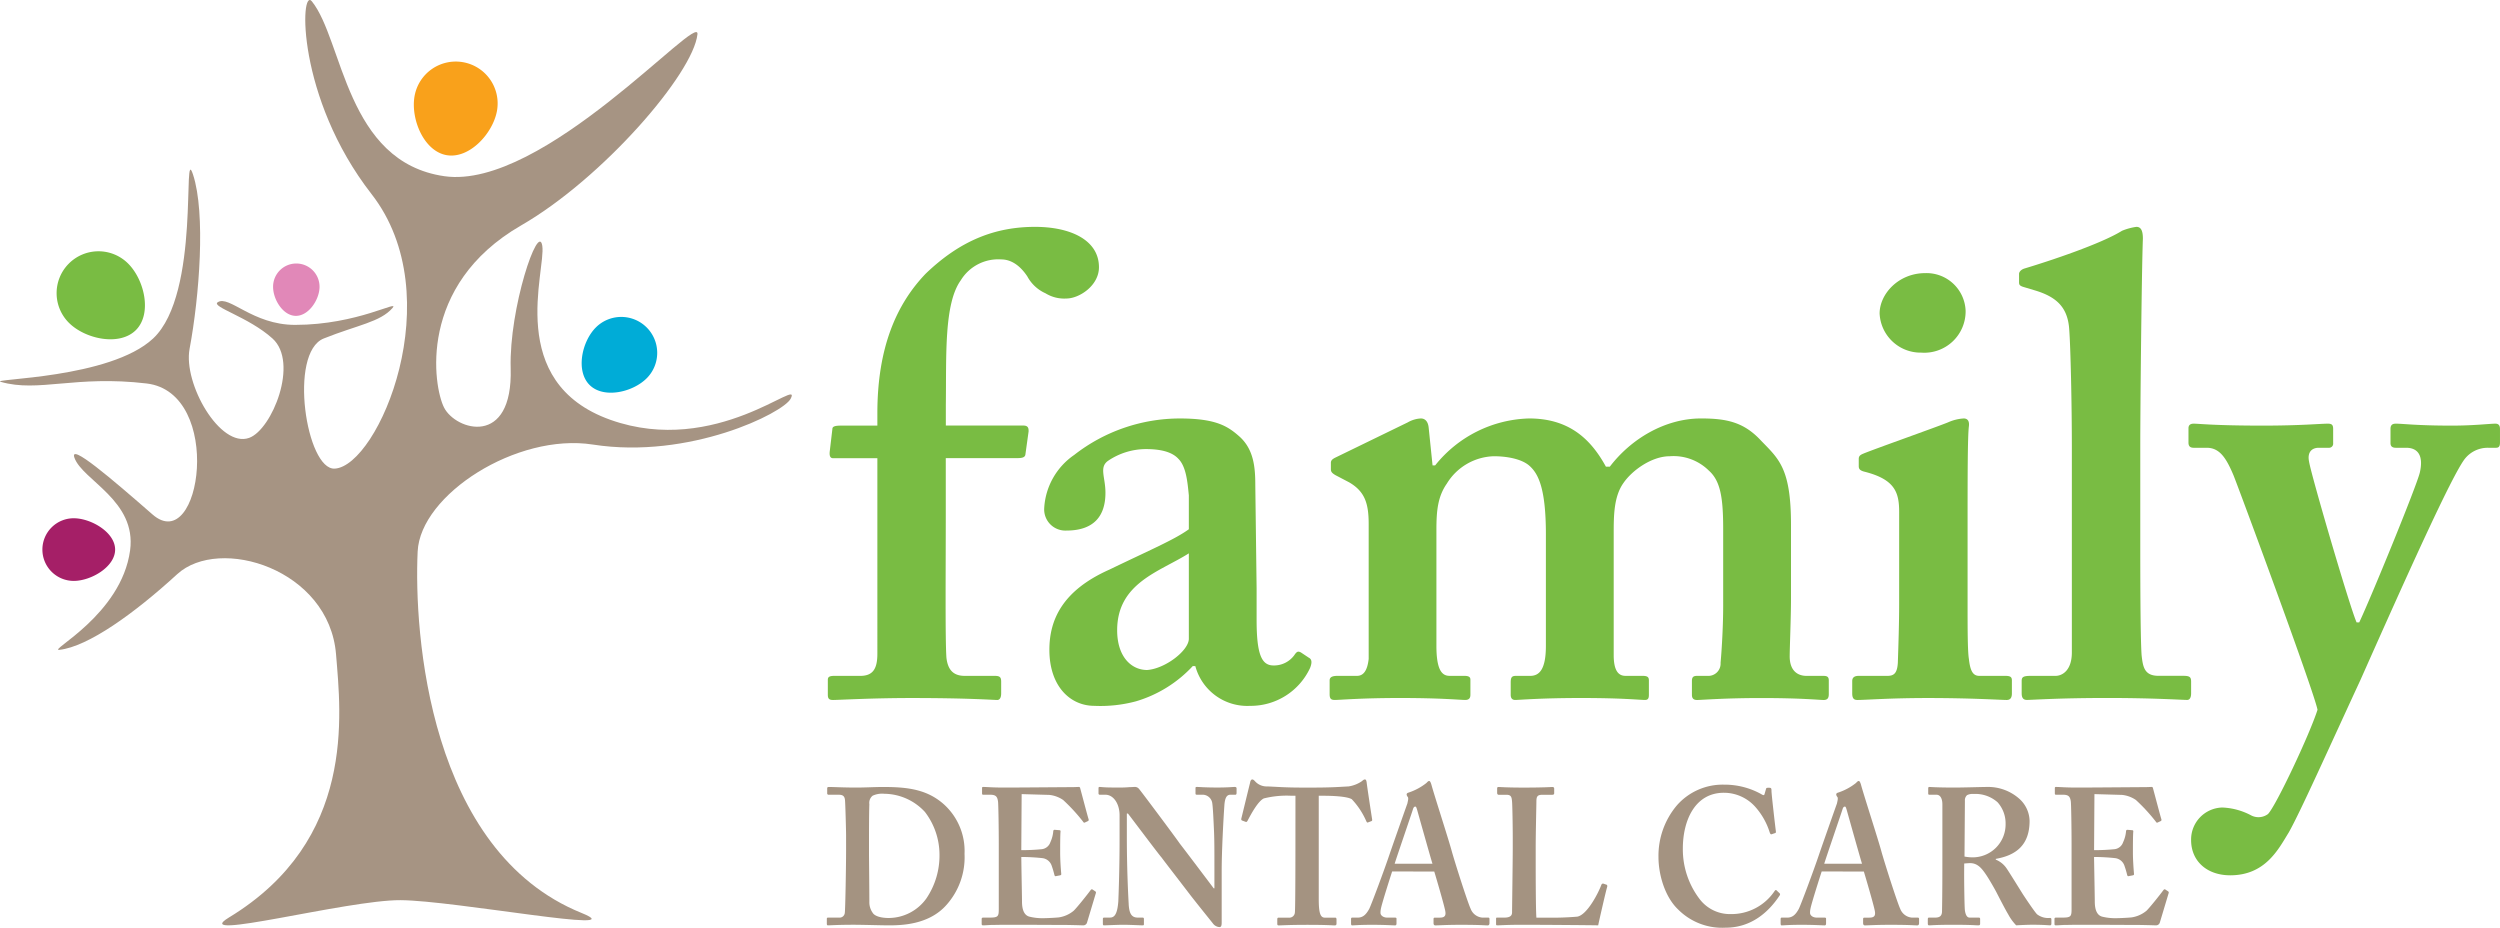
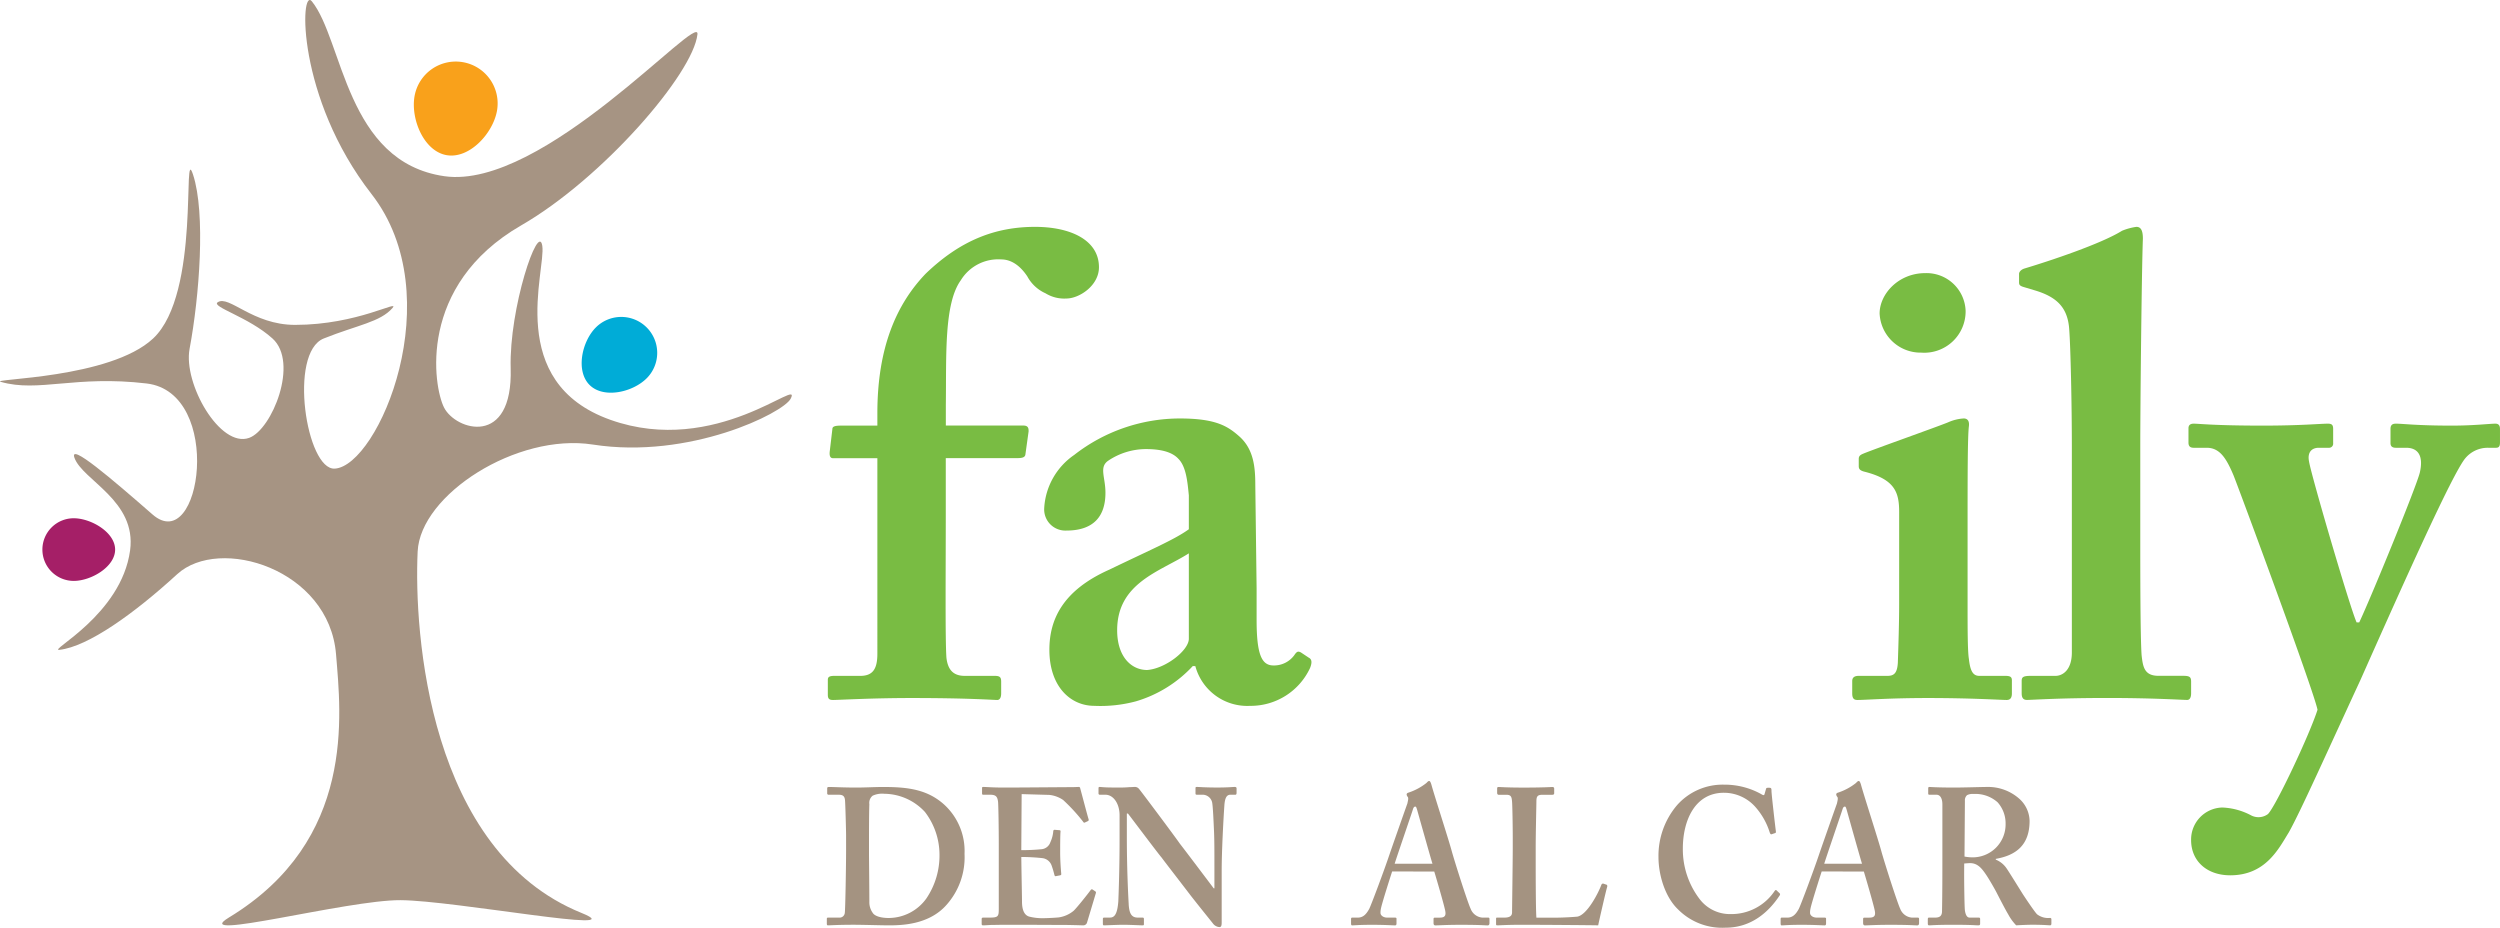
<svg xmlns="http://www.w3.org/2000/svg" id="Layer_1" data-name="Layer 1" viewBox="0 0 360 133.585">
  <defs>
    <style>
      .cls-1 {
        fill: #a49381;
      }

      .cls-2 {
        fill: #00acd7;
      }

      .cls-3 {
        fill: #a51f67;
      }

      .cls-4 {
        fill: #a69483;
      }

      .cls-5 {
        fill: #f9a11b;
      }

      .cls-6 {
        fill: #e188b8;
      }

      .cls-7 {
        fill: #79bc43;
      }
    </style>
  </defs>
  <g>
    <path class="cls-1" d="M125.136,123.065c0,.335.052,5.08.052,6.81a2.59,2.59,0,0,0,.472,1.561c.314.53,1.307.755,2.3.755a6.709,6.709,0,0,0,5.442-2.82,11.026,11.026,0,0,0,1.885-6.362,10.141,10.141,0,0,0-2.092-6.082,8.066,8.066,0,0,0-5.861-2.624,3.247,3.247,0,0,0-1.674.278,1.325,1.325,0,0,0-.472,1.229c-.052,1.171-.052,4.8-.052,5.244Zm-3.3-2.734c0-.726-.105-4.691-.157-5.109-.054-.67-.418-.78-.941-.78h-1.413a.189.189,0,0,1-.209-.195v-.753c0-.112.1-.168.233-.168.76,0,2.121.083,3.952.083,1.308,0,2.618-.083,3.925-.083,3.505,0,6.329.361,8.738,2.538a9.047,9.047,0,0,1,2.929,7.089,10.283,10.283,0,0,1-2.563,7.312c-2.564,2.957-6.644,2.986-8.425,2.986-.993,0-3.662-.085-4.97-.085-2.3,0-3.35.085-3.716.085-.1,0-.155-.056-.155-.251v-.7c0-.112.052-.168.209-.168h1.517a.756.756,0,0,0,.864-.7c.077-.557.182-6.864.182-8.984Z" />
    <path class="cls-1" d="M147.09,125.075c.024,1.5.078,4.241.078,4.742,0,1.454.47,2.011,1.047,2.177a7.7,7.7,0,0,0,2.04.225c.472,0,1.674-.058,2.2-.112a4.313,4.313,0,0,0,2.146-.951c.47-.445,1.937-2.285,2.433-2.956.106-.14.182-.169.288-.113l.418.279c.078.058.105.141.054.278l-1.256,4.188a.562.562,0,0,1-.578.418c-.13,0-.7-.027-2.327-.056-1.649,0-4.343-.027-8.711-.027-.968,0-1.676.027-2.224.027-.523.029-.89.056-1.125.056-.158,0-.212-.056-.212-.225v-.669c0-.166.054-.222.263-.222h.89c1.2,0,1.31-.167,1.31-1.2v-9.376c0-2.287-.054-5.749-.108-6.14-.1-.755-.364-.977-1.15-.977h-.993c-.106,0-.158-.054-.158-.193v-.728c0-.139.025-.2.158-.2.575,0,1.518.113,3.662.084h.732c1.15,0,7.169-.054,8.319-.054.421,0,.917-.03,1.047-.03a.185.185,0,0,1,.209.169c.106.362,1.1,4.159,1.205,4.437.051.166.024.249-.079.308l-.472.22c-.078.029-.155,0-.236-.137a25.43,25.43,0,0,0-2.875-3.125,4.312,4.312,0,0,0-1.991-.726l-3.977-.114-.051,8.067a27.9,27.9,0,0,0,2.981-.139,1.482,1.482,0,0,0,1.206-1,4.708,4.708,0,0,0,.416-1.564.2.2,0,0,1,.211-.224l.679.056c.1,0,.186.056.157.224-.052.447-.052,2.29-.052,3.015,0,1.115.1,2.454.158,3.069,0,.14-.054.167-.209.2l-.575.11c-.106.027-.158-.027-.209-.2a12.777,12.777,0,0,0-.42-1.395,1.614,1.614,0,0,0-1.308-1,29.039,29.039,0,0,0-3.035-.166Z" />
    <path class="cls-1" d="M162.266,120.553c0,4.745.209,8.652.26,9.517.054,1.4.369,2.064,1.308,2.064h.683c.207,0,.207.113.207.252v.64c0,.169,0,.225-.207.225-.263,0-1.833-.083-2.826-.083-.681,0-2.461.083-2.721.083-.106,0-.157-.056-.157-.252v-.7a.174.174,0,0,1,.157-.169h.89c.678,0,1.044-.613,1.177-2.316.024-.5.182-4.408.182-8.874V117.4c0-1.676-.89-2.959-2.04-2.959h-.838a.181.181,0,0,1-.155-.2v-.752c0-.113.051-.169.155-.169.132,0,.341.029.813.056s1.175.027,2.328.027c.444,0,.835-.027,1.15-.054.339,0,.575-.029.732-.029a.747.747,0,0,1,.629.252c.261.278,5.388,7.144,5.911,7.924.367.447,4.449,5.861,4.867,6.421h.105v-2.905c0-2.456,0-3.851-.054-5.244-.051-1.06-.155-3.8-.287-4.271a1.416,1.416,0,0,0-1.386-1.06h-.838c-.158,0-.158-.113-.158-.252v-.64c0-.169,0-.225.209-.225.317,0,1.155.083,2.932.083,1.571,0,2.2-.083,2.512-.083.209,0,.261.112.261.2v.642c0,.166-.052.279-.158.279h-.732c-.524,0-.784.447-.863,1.478-.132,1.9-.391,6.587-.391,9.434v7.367c0,.391,0,.781-.317.781a1.272,1.272,0,0,1-.887-.447c-.209-.278-1.622-2.008-3.244-4.075-1.831-2.4-3.873-5.024-4.186-5.469-.366-.39-4.554-5.971-4.866-6.364h-.157Z" />
-     <path class="cls-1" d="M186.546,114.581h-.731a13.625,13.625,0,0,0-3.821.39c-.836.391-1.831,2.236-2.328,3.184-.078.137-.157.249-.285.193l-.523-.193c-.108-.058-.133-.142-.108-.281.263-1.06,1.15-4.745,1.258-5.133.052-.391.209-.5.312-.5.157,0,.263.113.42.279a2.254,2.254,0,0,0,1.777.726c1.414.056,2.512.166,5.076.166h1.413c2.878,0,3.976-.11,5.181-.166a4.62,4.62,0,0,0,1.882-.726c.211-.166.315-.279.47-.279s.211.113.263.447c.051.5.575,3.963.784,5.3.027.171-.025.225-.1.252l-.523.2c-.106.024-.157-.059-.234-.225a11.006,11.006,0,0,0-2.069-3.125c-.732-.447-3.087-.5-4.028-.5H189.9v14.875c0,2.121.263,2.678.89,2.678H192.3c.105,0,.157.112.157.254v.584c0,.166-.052.278-.263.278-.258,0-1.1-.083-3.923-.083-2.669,0-3.765.083-4.131.083-.16,0-.211-.056-.211-.251v-.643c0-.166.078-.222.182-.222H185.6a.8.8,0,0,0,.865-.751c.077-.728.077-9.267.077-9.824Z" />
    <path class="cls-1" d="M206.275,124.376c-.26-.808-2.042-7.171-2.2-7.728-.1-.337-.157-.5-.26-.5-.16,0-.263.112-.342.361-.1.364-2.46,7.228-2.642,7.87Zm-5.807,1.117c-.211.643-1.492,4.633-1.622,5.385a2.5,2.5,0,0,0-.054.587c0,.361.42.669.943.669h1.1c.209,0,.261.056.261.14v.7c0,.169-.052.281-.209.281-.366,0-1.465-.083-3.3-.083-1.937,0-2.512.083-2.88.083-.155,0-.155-.169-.155-.364v-.53c0-.167.051-.223.155-.223h.786c.732,0,1.2-.388,1.674-1.256.263-.5,2.148-5.524,2.932-7.87.182-.557,2.3-6.585,2.565-7.31.05-.279.209-.782.05-.949a.653.653,0,0,1-.157-.334c0-.113.053-.225.262-.281a8.329,8.329,0,0,0,2.591-1.393c.157-.169.26-.281.391-.281.157,0,.263.335.314.5.472,1.73,2.512,7.981,2.984,9.767.627,2.174,2.3,7.367,2.669,8.119a1.974,1.974,0,0,0,1.674,1.285h.835c.158,0,.209.056.209.2v.584c0,.168-.051.337-.26.337-.472,0-1-.083-3.871-.083-2.2,0-3.089.083-3.665.083-.209,0-.26-.169-.26-.337v-.557c0-.167.051-.223.209-.223h.678c.735,0,.944-.278.787-1.031-.209-1.006-1.256-4.579-1.571-5.61Z" />
    <path class="cls-1" d="M231.393,127.418c.052.057.052.113.052.279-.1.166-1.151,4.8-1.308,5.554-.678-.027-8.214-.083-10.883-.083-2.354,0-3.3.083-3.61.083-.209,0-.209-.056-.209-.252v-.642c0-.167,0-.223.157-.223h1.045c.943,0,1.1-.388,1.1-.752,0-.5.1-7.48.1-9.153v-1.564c0-1.786-.054-4.745-.1-5.219-.054-.728-.158-1-.838-1h-1.1c-.157,0-.209-.169-.209-.252v-.64c0-.169.052-.225.209-.225.263,0,1.2.083,3.611.083,2.826,0,3.922-.083,4.133-.083s.261.112.261.254v.64c0,.11-.052.223-.261.223h-1.413c-.784,0-.889.276-.889,1.033,0,.389-.1,4.574-.1,6.529v2.4c0,.5,0,6.531.1,7.731h1.464a42.18,42.18,0,0,0,4.4-.139c1.465-.222,3.138-3.572,3.507-4.633.106-.112.155-.166.314-.112Z" />
    <path class="cls-1" d="M256.251,128.618a.226.226,0,0,1,.051.278c-1.57,2.4-4.08,4.689-7.8,4.689a8.941,8.941,0,0,1-6.854-2.624c-1.937-1.84-2.827-5.077-2.827-7.533a11.246,11.246,0,0,1,2.67-7.479,8.777,8.777,0,0,1,6.8-2.959,10.848,10.848,0,0,1,5.285,1.339c.366.225.471.225.523,0l.209-.724c.052-.168.106-.168.418-.168s.368.056.368.445c0,.5.522,4.967.627,5.8.025.169,0,.252-.1.279l-.5.168c-.133.056-.209-.056-.288-.278a10.018,10.018,0,0,0-2.042-3.629,6.053,6.053,0,0,0-4.549-2.064c-4.188,0-5.913,4.017-5.913,8.036a11.8,11.8,0,0,0,2.406,7.257,5.48,5.48,0,0,0,4.5,2.177,7.479,7.479,0,0,0,6.25-3.238c.133-.2.238-.278.315-.2Z" />
    <path class="cls-1" d="M268.13,124.376c-.261-.808-2.04-7.171-2.2-7.728-.1-.337-.155-.5-.258-.5-.157,0-.261.112-.339.361-.106.364-2.461,7.228-2.643,7.87Zm-5.808,1.117c-.209.643-1.49,4.633-1.62,5.385a2.5,2.5,0,0,0-.054.587c0,.361.418.669.944.669h1.1c.209,0,.261.056.261.14v.7c0,.169-.052.281-.209.281-.368,0-1.465-.083-3.3-.083-1.934,0-2.51.083-2.878.083-.155,0-.155-.169-.155-.364v-.53c0-.167.052-.223.155-.223h.784c.735,0,1.207-.388,1.676-1.256.261-.5,2.146-5.524,2.93-7.87.184-.557,2.3-6.585,2.565-7.31.052-.279.209-.782.052-.949a.661.661,0,0,1-.157-.334c0-.113.052-.225.261-.281a8.265,8.265,0,0,0,2.59-1.393c.157-.169.263-.281.393-.281.157,0,.261.335.312.5.472,1.73,2.512,7.981,2.984,9.767.627,2.174,2.3,7.367,2.669,8.119a1.977,1.977,0,0,0,1.674,1.285h.838c.157,0,.209.056.209.2v.584c0,.168-.052.337-.263.337-.47,0-.993-.083-3.869-.083-2.2,0-3.089.083-3.666.083-.207,0-.261-.169-.261-.337v-.557c0-.167.054-.223.211-.223h.679c.732,0,.941-.278.786-1.031-.209-1.006-1.256-4.579-1.57-5.61Z" />
    <path class="cls-1" d="M282.888,123.344a6.579,6.579,0,0,0,1,.113,4.743,4.743,0,0,0,4.918-4.8,4.567,4.567,0,0,0-1.151-3.126,4.806,4.806,0,0,0-3.453-1.2,1.76,1.76,0,0,0-.944.169.989.989,0,0,0-.312.809Zm-.051,2.512c0,1.674.051,4.8.105,5.217.079.559.261,1.06.679,1.06h1.309c.158,0,.209.086.209.2V133c0,.2-.078.252-.287.252-.342,0-.865-.083-3.586-.083-2.561,0-3.192.083-3.453.083-.155,0-.209-.083-.209-.252v-.642c0-.137.054-.223.157-.223h.89c.575,0,1-.166,1-.921.052-2.788.052-5.412.052-8.036v-7.34c0-.948-.366-1.395-.838-1.395h-1.02c-.13,0-.182-.054-.182-.166v-.755c0-.14.052-.2.182-.2.182,0,1.02.086,3.583.086,1.465,0,3.871-.086,4.658-.086a6.774,6.774,0,0,1,4.76,1.759,4.389,4.389,0,0,1,1.414,3.125c0,3.517-1.989,4.968-4.867,5.471v.112a3.436,3.436,0,0,1,1.571,1.283c.314.447,1.936,3.069,2.145,3.4.158.279,1.831,2.793,2.222,3.181a2.63,2.63,0,0,0,1.861.53c.155,0,.208.084.208.2v.584c0,.2-.053.279-.208.279-.212,0-.892-.083-2.566-.083-.733,0-1.726.056-2.3.083a7.213,7.213,0,0,1-1.15-1.591c-.472-.779-1.492-2.788-1.726-3.235-.263-.5-1-1.788-1.413-2.4-.654-.975-1.256-1.73-2.354-1.73-.106,0-.551.03-.838.057Z" />
-     <path class="cls-1" d="M301.571,125.075c.027,1.5.078,4.241.078,4.742,0,1.454.47,2.011,1.047,2.177a7.708,7.708,0,0,0,2.04.225c.472,0,1.674-.058,2.2-.112a4.326,4.326,0,0,0,2.148-.951c.47-.445,1.935-2.285,2.431-2.956.106-.14.184-.169.288-.113l.42.279c.076.058.1.141.052.278l-1.256,4.188a.561.561,0,0,1-.578.418c-.13,0-.7-.027-2.327-.056-1.649,0-4.341-.027-8.711-.027-.968,0-1.673.027-2.224.027-.523.029-.89.056-1.123.056-.16,0-.211-.056-.211-.225v-.669c0-.166.051-.222.26-.222h.89c1.2,0,1.31-.167,1.31-1.2v-9.376c0-2.287-.054-5.749-.106-6.14-.105-.755-.366-.977-1.152-.977h-.991c-.108,0-.16-.054-.16-.193v-.728c0-.139.027-.2.16-.2.575,0,1.516.113,3.66.084h.732c1.153,0,7.169-.054,8.32-.054.417,0,.916-.03,1.046-.03a.189.189,0,0,1,.212.169c.1.362,1.1,4.159,1.2,4.437.054.166.027.249-.079.308l-.472.22c-.078.029-.155,0-.236-.137a25.672,25.672,0,0,0-2.875-3.125,4.312,4.312,0,0,0-1.991-.726l-3.974-.114-.052,8.067a27.958,27.958,0,0,0,2.981-.139,1.482,1.482,0,0,0,1.2-1,4.661,4.661,0,0,0,.421-1.564.2.2,0,0,1,.206-.224l.681.056c.1,0,.182.056.155.224-.052.447-.052,2.29-.052,3.015,0,1.115.106,2.454.158,3.069,0,.14-.052.167-.209.2l-.575.11c-.106.027-.158-.027-.209-.2a12.8,12.8,0,0,0-.418-1.395,1.619,1.619,0,0,0-1.308-1,29.053,29.053,0,0,0-3.035-.166Z" />
    <path class="cls-2" d="M93.083,47.116a5.175,5.175,0,0,1,.077,7.319c-2,2.041-6.2,3.017-8.24,1.019s-1.155-6.22.845-8.262A5.174,5.174,0,0,1,93.083,47.116Z" />
    <path class="cls-3" d="M6.105,79.14a4.51,4.51,0,0,1,4.51-4.511c2.491,0,5.963,2.018,5.963,4.511s-3.472,4.51-5.963,4.51A4.512,4.512,0,0,1,6.105,79.14Z" />
    <path class="cls-4" d="M87.906,60.457C72.672,55.041,78.641,38.98,78.089,35.4c-.543-3.52-4.8,9-4.551,17.64.332,11.407-7.909,8.96-9.594,5.648-1.531-3.005-3.885-17.585,11.1-26.229C86.793,25.685,99.82,10.6,100.434,4.933c.37-3.414-22.209,22.475-36.429,20.442S49.421,5.8,44.909.193C43.191-1.943,42.667,14.028,53.5,27.944c11.459,14.732.97,39.157-5.289,39.538-4.091.251-6.72-16.692-1.588-18.742,4.9-1.957,8.126-2.357,9.893-4.383,1.143-1.312-4.995,2.426-14.025,2.426-6.137,0-9.517-4.345-11.145-3.255-.975.652,4.451,2.111,7.889,5.212,3.846,3.467-.068,13.129-3.355,14.312-4.19,1.512-9.521-7.813-8.58-12.826,1.405-7.5,2.339-19.482.494-25.091-1.605-4.886,1.184,17.119-5.743,23.605-6.2,5.807-23.562,5.783-21.942,6.248,5.443,1.561,10.716-.989,21.009.233,11.164,1.328,7.846,24.981.839,18.858C16.08,68.947,9.933,63.687,10.718,65.912c1.148,3.248,8.983,6.165,8.017,13.338C17.482,88.571,6.791,93.777,8.562,93.577c4.125-.465,10.765-5.223,16.95-10.89,6.081-5.576,21.9-.756,22.881,11.564.687,8.573,2.938,26.73-15.429,37.872-5.917,3.591,17.039-2.544,24.708-2.5,7.782.048,33.876,5,26.087,1.849-22.028-8.9-24.169-40.308-23.616-52.055.385-8.184,14.271-17.109,25.234-15.4,13.912,2.166,27.409-4.55,28.479-6.6C115.611,54.046,103.142,65.875,87.906,60.457Z" />
    <path class="cls-5" d="M66.7,8.96a6.029,6.029,0,0,1,4.865,7c-.593,3.278-4,6.969-7.278,6.377S59.108,17.1,59.7,13.824A6.028,6.028,0,0,1,66.7,8.96Z" />
-     <path class="cls-6" d="M42.762,37.946a3.347,3.347,0,0,1,3.251,3.438c-.053,1.845-1.616,4.153-3.462,4.1s-3.279-2.443-3.226-4.29A3.344,3.344,0,0,1,42.762,37.946Z" />
-     <path class="cls-7" d="M9.865,38.005a6.031,6.031,0,0,1,8.528-.108c2.386,2.326,3.534,7.216,1.21,9.6s-7.244,1.362-9.627-.962A6.028,6.028,0,0,1,9.865,38.005Z" />
    <g>
      <path class="cls-7" d="M136.192,74.24c0,7.507-.094,17.831.093,20.457.188,1.689.938,2.628,2.628,2.628h4.317c.75,0,.938.188.938.844v1.689c0,.564-.188.939-.564.939-.562,0-4.128-.281-12.385-.281-5.632,0-10.512.281-11.262.281-.563,0-.75-.188-.75-.752V97.888c0-.375.187-.563.938-.563H123.9c1.878,0,2.441-1.126,2.441-3.191V65.981h-6.382c-.375,0-.563-.282-.469-1.032l.375-3.19c0-.376.469-.47,1.22-.47h5.256V59.506c0-9.572,2.815-15.765,6.944-20.082,5.067-4.88,10.134-6.756,15.765-6.756,5.066,0,9.2,1.876,9.2,5.818,0,2.627-2.816,4.5-4.694,4.5a5.13,5.13,0,0,1-3-.75,5.548,5.548,0,0,1-2.626-2.441c-1.126-1.689-2.439-2.439-3.754-2.439a6.319,6.319,0,0,0-5.818,3c-2.439,3.378-2.065,10.885-2.158,17.923v3h11.166c.752,0,.752.47.752.844l-.469,3.379c-.094.375-.471.469-1.221.469H136.192Z" />
      <path class="cls-7" d="M171.756,95.917a18.179,18.179,0,0,1-8.163,5.068,19.667,19.667,0,0,1-6.007.656c-3.472,0-6.475-2.815-6.475-8.071,0-4.315,1.877-8.538,8.634-11.542,5.817-2.814,9.384-4.316,11.448-5.817v-4.88c-.188-1.877-.375-4.13-1.5-5.256-.937-1.031-2.625-1.407-4.691-1.407a9.773,9.773,0,0,0-5.442,1.689c-1.314.938-.376,2.346-.376,4.6,0,3.38-1.688,5.444-5.629,5.444a3.051,3.051,0,0,1-3.191-3.191,9.964,9.964,0,0,1,4.316-7.695,24.744,24.744,0,0,1,15.2-5.255c5.253,0,6.944,1.126,8.631,2.627,2.066,1.877,2.253,4.5,2.253,7.039l.188,14.826v4.506c0,5.067.75,6.568,2.44,6.568a3.612,3.612,0,0,0,3-1.5c.376-.563.563-.563.938-.375l1.126.75c.374.188.564.564.187,1.5a9.428,9.428,0,0,1-8.632,5.442,7.745,7.745,0,0,1-7.883-5.724Zm-.563-16.236c-4.128,2.63-10.322,4.225-10.322,11.074,0,3.848,2.064,5.725,4.316,5.725,2.628-.188,6.006-2.816,6.006-4.5Z" />
-       <path class="cls-7" d="M202.723,60.819a4.208,4.208,0,0,1,1.878-.562c.562,0,1.031.375,1.126,1.314l.561,5.442h.377a17.9,17.9,0,0,1,13.513-6.756c5.632,0,8.822,2.815,11.073,6.944h.563c3-3.94,7.884-6.944,13.139-6.944,3.755,0,6.194.562,8.633,3.19,2.534,2.628,4.317,3.942,4.317,12.106v10.7c0,2.628-.188,7.132-.188,8.258,0,2.066,1.126,2.816,2.44,2.816h2.44c.563,0,.75.188.75.656v1.972c0,.563-.187.844-.75.844s-3.19-.281-9.009-.281c-5.257,0-8.633.281-9.2.281s-.75-.281-.75-.752V98.077c0-.564.187-.752.75-.752h1.5a1.768,1.768,0,0,0,1.877-1.876c.187-2.066.375-5.444.375-8.258V76.211c0-4.5-.375-6.946-2.065-8.446a7.228,7.228,0,0,0-5.63-2.066c-2.628,0-5.442,2.066-6.663,3.849-1.407,1.969-1.407,4.786-1.407,7.319V94.322c0,2.064.562,3,1.688,3h2.44c.752,0,.939.188.939.656v2.064c0,.471-.094.752-.563.752-.75,0-3.19-.281-9.2-.281-5.818,0-8.916.281-9.479.281-.469,0-.656-.281-.656-.752V98.264c0-.751.187-.939.75-.939h2.064c1.314,0,2.253-.939,2.253-4.317V76.96c0-6.756-1.126-8.82-2.44-9.947-1.126-.938-3.19-1.314-5.068-1.314a8.2,8.2,0,0,0-6.757,3.942c-1.312,1.876-1.5,3.941-1.5,6.663v16.7c0,3.378.75,4.317,1.876,4.317H210.8c.749,0,.938.188.938.563v2.157c0,.471-.189.752-.752.752-.75,0-3.378-.281-9.384-.281-5.63,0-8.633.281-9.384.281-.563,0-.751-.188-.751-.844V97.981c0-.468.376-.656,1.126-.656H195.4c.939,0,1.5-.75,1.69-2.44V75.461c0-3-.564-4.693-2.815-6.007l-1.971-1.033c-.469-.281-.657-.468-.657-.845v-.937c0-.376.281-.564.657-.752Z" />
      <path class="cls-7" d="M273.48,73.771c0-2.817-.564-4.693-4.88-5.818-.845-.188-.94-.471-.94-.846V66.075c0-.376.188-.563.657-.75,1.314-.564,10.6-3.848,12.2-4.506a6.516,6.516,0,0,1,2.253-.562c.562,0,.843.375.75,1.126-.188,1.5-.188,7.507-.188,15.3V86.814c0,3.567,0,6.945.188,8.071.188,1.69.564,2.44,1.5,2.44h3.754c.749,0,.938.188.938.656v1.877c0,.564-.189.939-.75.939-.752,0-5.069-.281-11.356-.281-5.443,0-9.008.281-10.134.281-.471,0-.752-.188-.752-.939V98.077c0-.564.376-.752.938-.752h4.13c.938,0,1.407-.376,1.5-1.876.095-2.817.19-5.82.19-8.448Zm3.19-22.992a5.911,5.911,0,0,1-6.006-5.631c0-2.815,2.721-5.818,6.57-5.818a5.634,5.634,0,0,1,5.815,5.443A5.954,5.954,0,0,1,276.67,50.779Z" />
      <path class="cls-7" d="M298.347,64.573c0-6.569-.188-14.639-.375-17.079-.188-3.19-1.783-4.692-4.787-5.63l-1.877-.563c-.564-.188-.564-.375-.564-.751V39.424c0-.188.189-.562.753-.751,3.753-1.125,11.072-3.567,14.075-5.442a8.53,8.53,0,0,1,2.064-.563c.564,0,.94.374.94,1.688-.188,5.068-.376,24.587-.376,29.748V77.618c0,4.317,0,13.889.188,16.7.188,1.689.374,3,2.439,3h3.566c.939,0,1.127.188,1.127.844v1.689c0,.564-.188.939-.564.939-.75,0-4.879-.281-11.447-.281-7.132,0-10.887.281-11.638.281-.563,0-.75-.375-.75-.939V98.077c0-.564.187-.752,1.314-.752H296c.938,0,2.347-.75,2.347-3.378V64.573Z" />
      <path class="cls-7" d="M315.52,120.973a4.608,4.608,0,0,1,4.5-4.691,9.624,9.624,0,0,1,4.13,1.125,2.28,2.28,0,0,0,2.44-.187c1.127-1.126,6-11.45,7.133-15.015-.565-2.816-11.45-32.188-12.107-33.784-1.032-2.44-1.97-3.942-3.848-3.942h-1.877c-.563,0-.75-.281-.75-.75V61.665c0-.376.187-.657.75-.657.751,0,3,.281,9.947.281,5.442,0,8.258-.281,9.385-.281.563,0,.751.188.751.751v2.064a.593.593,0,0,1-.657.656h-1.407c-.94,0-1.69.565-1.409,1.972.281,1.876,5.913,21.113,6.851,23.178h.375c1.69-3.565,8.259-19.612,8.728-21.583.563-2.44-.281-3.567-1.971-3.567h-1.5c-.564,0-.751-.281-.751-.656V61.759c0-.47.187-.751.751-.751,1.125,0,3,.281,8.069.281,3.191,0,5.443-.281,6.289-.281.468,0,.656.281.656.751v1.97c0,.563-.188.75-.564.75h-1.125a4.206,4.206,0,0,0-3.378,1.6c-1.878,2.44-8.259,16.611-15.016,31.813-4.691,10.134-8.634,18.956-10.322,21.96-1.5,2.439-3.378,6.192-8.446,6.192C317.771,126.04,315.52,123.976,315.52,120.973Z" />
    </g>
  </g>
</svg>